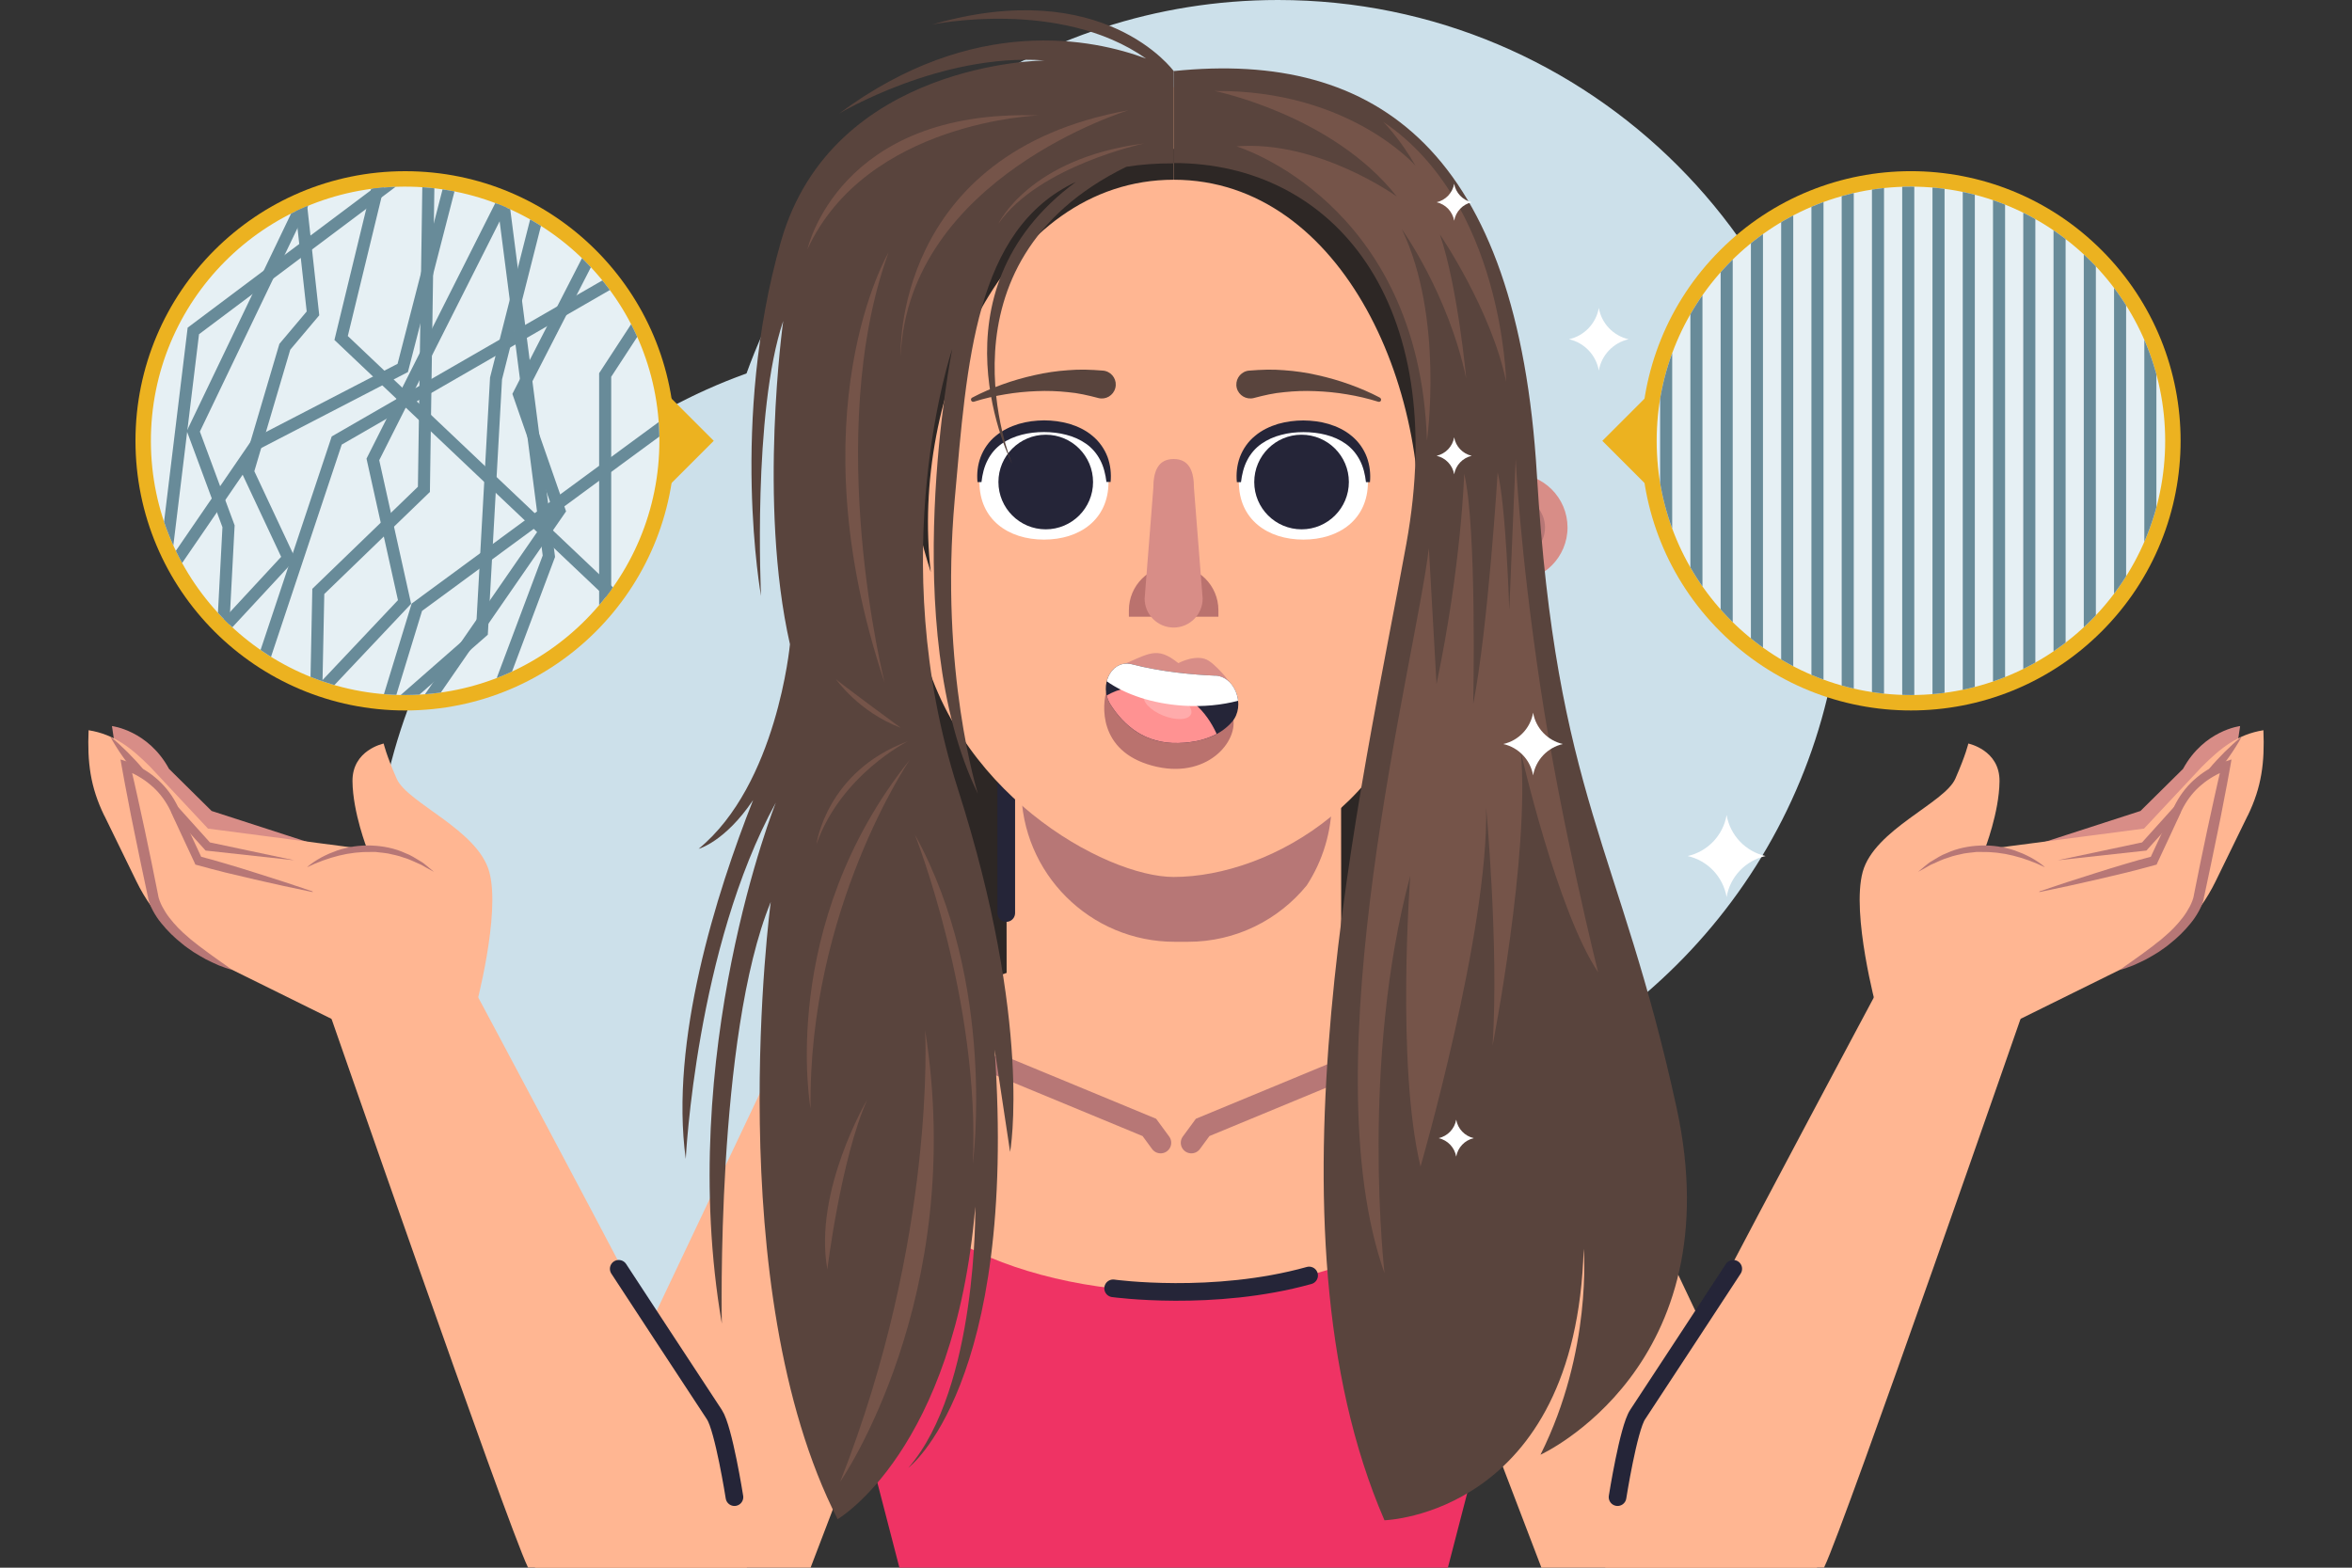
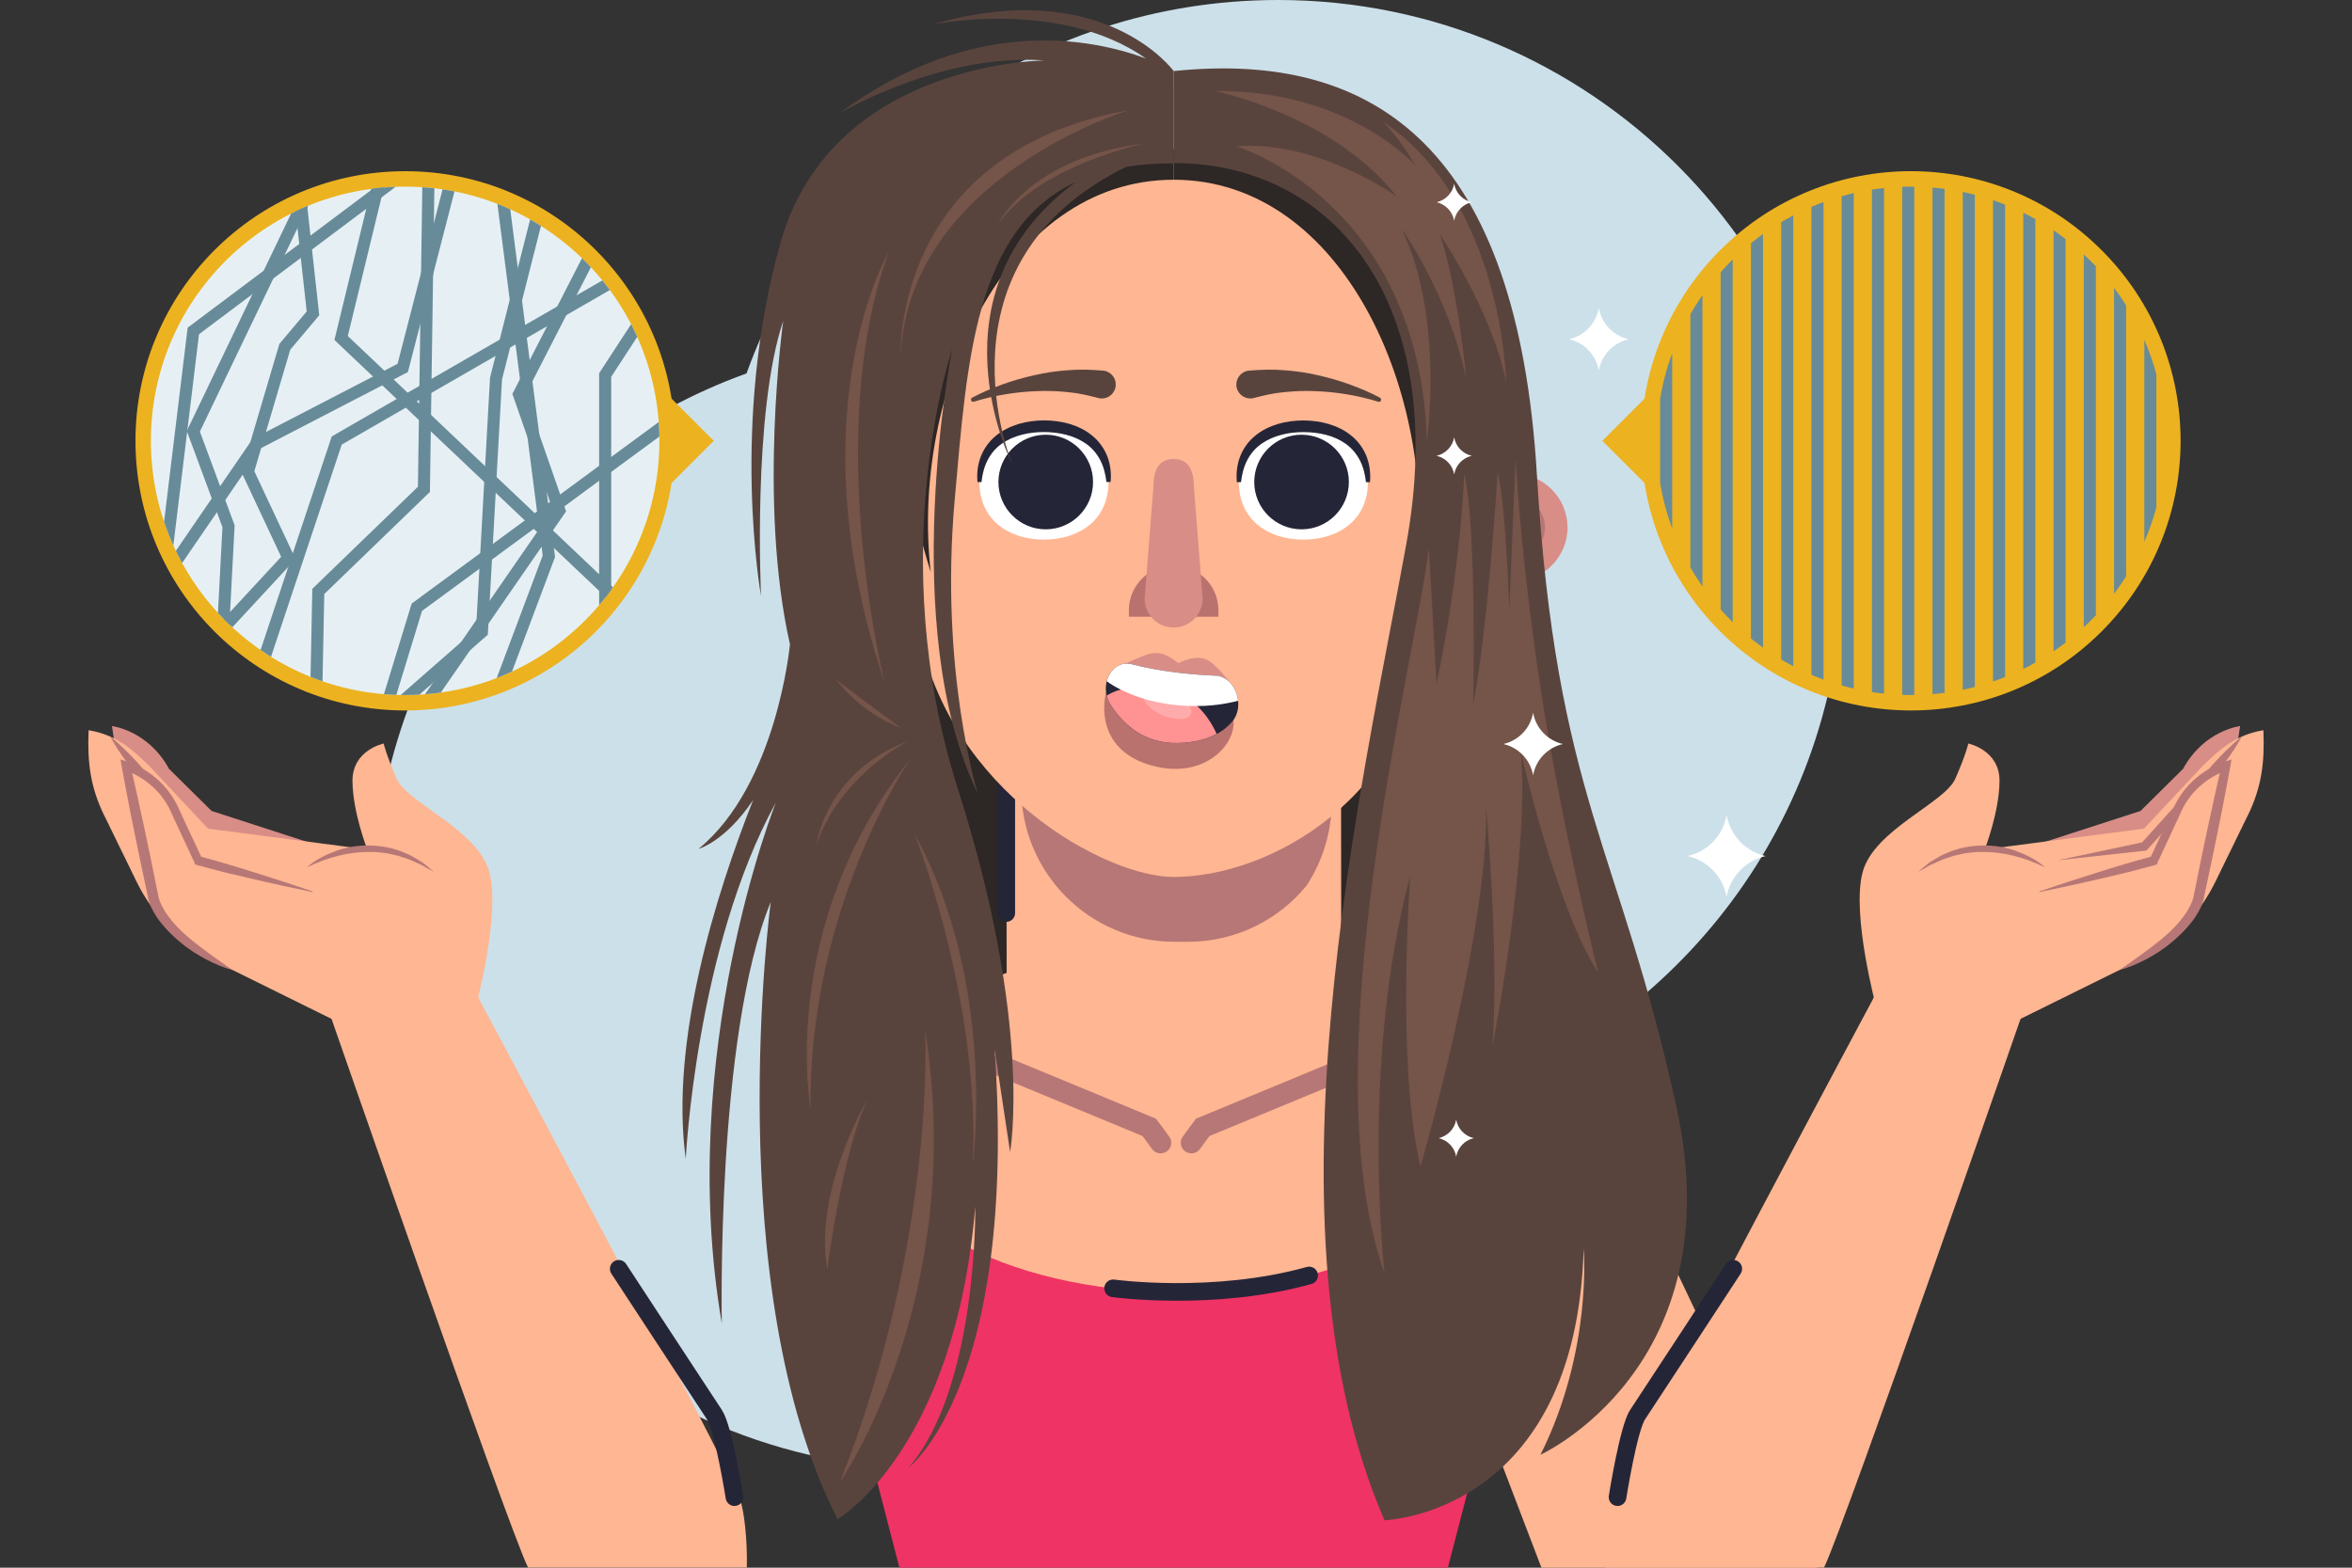
<svg xmlns="http://www.w3.org/2000/svg" viewBox="0 0 300 200" id="Layer_1">
  <rect x="0" y="0" width="300" height="200" fill="#333333" stroke="none" />
  <defs>
    <style>.cls-1{fill:#fff;}.cls-2{fill:#ffabab;}.cls-3{fill:#ba726e;}.cls-4{fill:#ff9292;}.cls-5{stroke:#b77776;stroke-width:2.7px;}.cls-5,.cls-6,.cls-7,.cls-8{fill:none;}.cls-5,.cls-6,.cls-8{stroke-miterlimit:10;}.cls-5,.cls-8{stroke-linecap:round;}.cls-9{fill:#b77776;}.cls-10{fill:#ffb692;}.cls-11{clip-path:url(#clippath-1);}.cls-12{fill:#59443d;}.cls-13{fill:#d88d87;}.cls-14{fill:#ecb220;}.cls-15{clip-path:url(#clippath);}.cls-16{fill:#cce0ea;}.cls-6{stroke:#688b99;stroke-width:1.54px;}.cls-17{fill:#252538;}.cls-8{stroke:#252538;stroke-width:2.25px;}.cls-18{fill:#755449;}.cls-19{fill:#e6f0f4;}.cls-20{fill:#ef3364;}.cls-21{fill:#2d2725;}</style>
    <clipPath id="clippath">
      <circle r="32.43" cy="56.24" cx="243.74" class="cls-7" />
    </clipPath>
    <clipPath id="clippath-1">
      <circle transform="translate(-.2 .18) rotate(-.2)" r="32.43" cy="56.24" cx="51.68" class="cls-7" />
    </clipPath>
  </defs>
  <rect height="200" width="300" class="cls-7" />
  <g id="OBJECTS">
    <path d="m235.07,72.05C235.07,32.26,202.81,0,163.02,0c-31.22,0-57.81,19.86-67.8,47.64-27.78,10-47.64,36.58-47.64,67.8,0,39.79,32.26,72.05,72.05,72.05,31.22,0,57.81-19.86,67.8-47.64,27.78-10,47.64-36.58,47.64-67.8Z" class="cls-16" />
    <path d="m113.64,61.36v79.25h67.97V60.57s-68.49,1.31-67.97.79Z" class="cls-21" />
    <polygon points="197.4 127.49 231.78 200 196.61 200 180.34 157.41 197.4 127.49" class="cls-10" />
    <path d="m285.31,95.44l.42-2.81s-4.6.53-7.28,5.46l-5.43,5.37-16.03,5.19,20.38-2.17,7.94-11.05Z" class="cls-13" />
    <path d="m286.69,104.06l-4.09,8.38c-2.18,4.48-5.79,8.11-10.26,10.32l-19.19,9.48-13.81-3.66s-3.23-11.95-1.75-17.35c1.48-5.4,10.44-8.77,11.81-11.88,1.37-3.12,1.66-4.49,1.66-4.49,0,0,4.02.81,3.98,4.81-.04,4-1.89,8.7-1.89,8.7l1-.13,19.32-2.53,7.39-7.9c2.38-2.37,4.53-4.12,7.84-4.65h0c.17,4.08-.21,7.23-2,10.9Z" class="cls-10" />
    <path d="m260.79,110.62c-1.3-.63-2.65-1.12-4.01-1.46-1.37-.34-2.77-.5-4.16-.47h-.52c-.17.02-.35.05-.52.06-.34.05-.7.06-1.04.13-.68.15-1.37.28-2.03.53-.68.19-1.31.51-1.97.8-.34.12-.63.34-.94.5-.31.18-.63.35-.95.52.27-.23.55-.47.83-.7.29-.22.56-.48.88-.65.63-.37,1.24-.79,1.94-1.04,1.34-.62,2.83-.91,4.31-.97,1.48-.06,2.98.16,4.37.63.34.13.69.26,1.03.4.33.16.67.3.99.48.64.35,1.26.75,1.81,1.23Z" class="cls-9" />
    <path d="m260.14,113.72c2.39-.82,4.79-1.6,7.19-2.35,1.2-.39,2.41-.75,3.61-1.11,1.21-.36,2.42-.71,3.64-1.02l-.35.3h0s1.66-3.56,1.66-3.56l.83-1.78c.14-.3.28-.59.41-.9.14-.31.27-.62.45-.92.66-1.21,1.55-2.31,2.61-3.18.52-.45,1.1-.83,1.69-1.18.61-.34,1.2-.63,1.91-.86h0l.84-.27-.16.91c-.24,1.39-.51,2.77-.78,4.16-.26,1.39-.53,2.77-.82,4.15-.56,2.76-1.14,5.52-1.73,8.28v-.08c-.02.25-.06.38-.1.56-.05.16-.1.32-.16.48-.12.31-.26.6-.41.88-.31.56-.66,1.09-1.06,1.57-.78.97-1.67,1.83-2.63,2.59-.23.2-.47.38-.73.56l-.75.52c-.51.32-1.04.63-1.57.92-.54.26-1.08.54-1.64.77-.56.21-1.13.43-1.71.6.48-.38.97-.72,1.45-1.05.48-.34.96-.7,1.44-1.03l1.41-1.05c.44-.38.93-.7,1.35-1.1.89-.74,1.69-1.57,2.38-2.47.35-.45.64-.93.9-1.41.12-.25.24-.49.33-.74.05-.12.08-.25.12-.37.03-.11.06-.26.07-.31v-.04s.01-.04.01-.04c.55-2.77,1.11-5.53,1.7-8.28.29-1.38.59-2.76.9-4.13.31-1.38.61-2.75.94-4.12l.68.64h0c-.54.17-1.14.45-1.67.76-.54.31-1.06.66-1.54,1.07-.97.79-1.76,1.78-2.35,2.87-.16.26-.28.56-.41.85-.12.29-.27.59-.41.89l-.83,1.79-1.67,3.58h0s-.1.23-.1.23l-.25.07c-1.21.34-2.43.65-3.65.96-1.22.3-2.45.59-3.68.87-2.46.57-4.92,1.11-7.39,1.61Z" class="cls-9" />
    <polygon points="262.47 109.75 273.42 107.43 273.1 107.61 277.28 102.97 278.11 103.72 273.92 108.35 273.78 108.51 273.6 108.53 262.47 109.75" class="cls-9" />
    <path d="m285.94,93.97c-.23.44-.49.86-.75,1.28-.26.42-.53.82-.81,1.22-.56.8-1.13,1.59-1.76,2.33l-.85-.71c.62-.75,1.29-1.45,1.98-2.15.35-.34.7-.68,1.06-1.01.37-.33.73-.66,1.13-.96Z" class="cls-9" />
    <path d="m241.74,122.14s-34.71,64.84-36.12,69.09c-.51,1.54-.95,5.02-.87,8.75h27.9s.04-.07.06-.11c2.65-5.5,25.85-72.29,25.85-72.29-.2-17.16-16.82-5.44-16.82-5.44Z" class="cls-10" />
    <path d="m206.32,191s1.38-8.76,2.56-10.53,12.2-18.6,12.2-18.6" class="cls-8" />
-     <polygon points="102.6 127.49 68.22 200 103.39 200 119.66 157.41 102.6 127.49" class="cls-10" />
    <path d="m14.7,95.44l-.42-2.81s4.6.53,7.28,5.46l5.43,5.37,16.03,5.19-20.38-2.17-7.94-11.05Z" class="cls-13" />
    <path d="m13.31,104.06l4.09,8.38c2.18,4.48,5.79,8.11,10.26,10.32l19.19,9.48,13.81-3.66s3.23-11.95,1.75-17.35c-1.48-5.4-10.44-8.77-11.81-11.88-1.37-3.12-1.66-4.49-1.66-4.49,0,0-4.02.81-3.98,4.81s1.89,8.7,1.89,8.7l-1-.13-19.32-2.53-7.39-7.9c-2.38-2.37-4.53-4.12-7.84-4.65h0c-.17,4.08.21,7.23,2,10.9Z" class="cls-10" />
    <path d="m39.21,110.62c1.3-.63,2.65-1.12,4.01-1.46,1.37-.34,2.77-.5,4.16-.47h.52c.17.02.35.05.52.06.34.05.7.06,1.04.13.68.15,1.37.28,2.03.53.68.19,1.31.51,1.97.8.34.12.63.34.94.5.31.18.63.35.95.52-.27-.23-.55-.47-.83-.7-.29-.22-.56-.48-.88-.65-.63-.37-1.24-.79-1.94-1.04-1.34-.62-2.83-.91-4.31-.97-1.48-.06-2.98.16-4.37.63-.34.13-.69.26-1.03.4-.33.16-.67.3-.99.48-.64.35-1.26.75-1.81,1.23Z" class="cls-9" />
    <path d="m39.86,113.72c-2.39-.82-4.79-1.6-7.19-2.35-1.2-.39-2.41-.75-3.61-1.11-1.21-.36-2.42-.71-3.64-1.02l.35.3h0s-1.66-3.56-1.66-3.56l-.83-1.78c-.14-.3-.28-.59-.41-.9-.14-.31-.27-.62-.45-.92-.66-1.21-1.55-2.31-2.61-3.18-.52-.45-1.1-.83-1.69-1.18-.61-.34-1.2-.63-1.91-.86h0l-.84-.27.16.91c.24,1.39.51,2.77.78,4.16.26,1.39.53,2.77.82,4.15.56,2.76,1.14,5.52,1.73,8.28v-.08c.02.25.06.38.1.56.05.16.1.32.16.48.12.31.26.6.41.88.31.56.66,1.09,1.06,1.57.78.97,1.67,1.83,2.63,2.59.23.2.47.38.73.56l.75.52c.51.32,1.04.63,1.57.92.54.26,1.08.54,1.64.77.56.21,1.13.43,1.71.6-.48-.38-.97-.72-1.45-1.05-.48-.34-.96-.7-1.44-1.03l-1.41-1.05c-.44-.38-.93-.7-1.35-1.1-.89-.74-1.69-1.57-2.38-2.47-.35-.45-.64-.93-.9-1.41-.12-.25-.24-.49-.33-.74-.05-.12-.08-.25-.12-.37-.03-.11-.06-.26-.07-.31v-.04s-.01-.04-.01-.04c-.55-2.77-1.11-5.53-1.7-8.28-.29-1.38-.59-2.76-.9-4.13-.31-1.38-.61-2.75-.94-4.12l-.68.64h0c.54.17,1.14.45,1.67.76.54.31,1.06.66,1.54,1.07.97.79,1.76,1.78,2.35,2.87.16.26.28.56.41.85.12.29.27.59.41.89l.83,1.79,1.67,3.58h0s.1.23.1.23l.25.07c1.21.34,2.43.65,3.65.96,1.22.3,2.45.59,3.68.87,2.46.57,4.92,1.11,7.39,1.61Z" class="cls-9" />
-     <polygon points="37.53 109.75 26.58 107.43 26.9 107.61 22.72 102.97 21.9 103.72 26.08 108.35 26.22 108.51 26.4 108.53 37.53 109.75" class="cls-9" />
    <path d="m14.06,93.97c.23.44.49.86.75,1.28.26.42.53.82.81,1.22.56.8,1.13,1.59,1.76,2.33l.85-.71c-.62-.75-1.29-1.45-1.98-2.15-.35-.34-.7-.68-1.06-1.01-.37-.33-.73-.66-1.13-.96Z" class="cls-9" />
    <path d="m58.27,122.14s34.71,64.84,36.12,69.09c.51,1.54.95,5.02.87,8.75h-27.9s-.04-.07-.06-.11c-2.65-5.5-25.85-72.29-25.85-72.29.2-17.16,16.82-5.44,16.82-5.44Z" class="cls-10" />
    <path d="m93.68,191s-1.38-8.76-2.56-10.53c-1.18-1.77-12.2-18.6-12.2-18.6" class="cls-8" />
    <path d="m184.68,200h-69.96l-11.9-45.93c-2.31-14.86,9.18-28.27,24.22-28.27h45.32c15.03,0,26.52,13.41,24.22,28.27l-11.9,45.93Z" class="cls-20" />
    <ellipse ry="22.14" rx="39.66" cy="142.68" cx="150" class="cls-10" />
    <polyline points="148.04 145.79 146.6 143.83 127.57 135.95" class="cls-5" />
    <polyline points="151.96 145.79 153.4 143.83 172.43 135.95" class="cls-5" />
    <path d="m171.07,127.34l-42.67.04-.05-51.13c-.01-11.78,9.53-21.35,21.32-21.36h0c11.78-.01,21.35,9.53,21.36,21.32l.05,51.13Z" class="cls-10" />
    <line y2="95.72" x2="128.35" y1="116.48" x1="128.35" class="cls-8" />
    <path d="m130.26,100.6c.01,10.81,8.78,19.56,19.59,19.55h1.69c6.11,0,11.56-2.81,15.14-7.2,2.02-3.11,3.19-6.81,3.19-10.8l-.03-33.3c-2.86-7.83-10.38-13.42-19.2-13.41-11.28.01-20.41,9.16-20.39,20.44l.02,24.72Z" class="cls-9" />
    <path d="m141.98,164.36s12.79,1.77,25-1.64" class="cls-8" />
    <path d="m193.08,74.16l-86.73.09c-3.79,0-6.87-3.07-6.88-6.86h0c0-3.79,3.07-6.87,6.86-6.88l86.73-.09c3.79,0,6.87,3.07,6.88,6.86h0c0,3.79-3.07,6.87-6.86,6.88Z" class="cls-13" />
    <path d="m105.79,71.34c-1.96-.27-3.44-1.97-3.44-3.95,0-2.2,1.79-4,3.99-4l86.73-.09c.19,0,.37.01.56.04,1.96.27,3.44,1.97,3.44,3.95,0,2.2-1.79,4-3.99,4l-86.73.09c-.19,0-.37-.01-.56-.04Z" class="cls-9" />
    <path d="m149.7,111.88h0c-8.69,0-28.6-10.87-32.57-31.55l-5.33-32.87c0-20.07,16.27-36.33,36.33-36.33h3.13c20.06,0,36.33,16.27,36.33,36.33l-5.33,32.87c-2.09,21.41-20.2,31.55-32.57,31.55Z" class="cls-10" />
    <path d="m176.01,50.73c-1.25-.66-2.54-1.21-3.87-1.69-1.33-.48-2.7-.87-4.09-1.18-1.4-.32-2.83-.53-4.28-.63-1.46-.13-2.94-.07-4.43.05-.1,0-.21.03-.31.05-.95.25-1.52,1.22-1.28,2.17.25.95,1.22,1.52,2.17,1.28l.07-.02c1.23-.32,2.5-.62,3.81-.73,1.31-.14,2.64-.19,3.98-.13,1.34.05,2.69.18,4.03.41,1.34.22,2.68.53,3.98.94h.01c.13.04.27,0,.33-.13.07-.14.02-.31-.12-.38Z" class="cls-12" />
    <path d="m140.98,47.33c-.1-.03-.21-.04-.31-.05-1.49-.12-2.97-.18-4.43-.05-1.46.1-2.89.31-4.28.63-1.4.31-2.77.7-4.09,1.18-1.33.48-2.62,1.03-3.87,1.69-.14.07-.19.24-.12.38.06.12.2.18.33.14h.01c1.29-.41,2.64-.72,3.98-.94,1.34-.23,2.69-.36,4.03-.41,1.34-.06,2.67-.01,3.98.13,1.31.11,2.58.41,3.81.73l.07.02c.95.25,1.92-.32,2.17-1.28.25-.95-.32-1.92-1.28-2.17Z" class="cls-12" />
    <path d="m174.48,61.5c0,4.78-3.68,7.34-8.23,7.34s-8.23-2.55-8.23-7.34,3.68-7.12,8.23-7.12c4.54,0,8.23,2.34,8.23,7.12Z" class="cls-1" />
    <path d="m157.76,61.5c-.1-1.05.01-2.15.39-3.19.39-1.03,1.05-1.99,1.93-2.7.86-.73,1.89-1.21,2.94-1.53,1.06-.3,2.15-.44,3.23-.44,1.08.01,2.17.14,3.22.45,1.05.32,2.08.8,2.94,1.53.87.71,1.54,1.66,1.93,2.7.38,1.04.5,2.14.4,3.19h-.51c-.11-.99-.34-1.95-.78-2.79-.43-.84-1.05-1.56-1.8-2.1-1.52-1.08-3.46-1.49-5.39-1.49-.97,0-1.93.1-2.84.35-.92.23-1.78.62-2.54,1.15-.76.54-1.37,1.25-1.8,2.09-.44.84-.67,1.8-.79,2.79h-.51Z" class="cls-17" />
    <path d="m166.01,55.46c-3.33,0-6.03,2.71-6.03,6.04s2.71,6.03,6.04,6.03,6.03-2.71,6.03-6.04c0-3.33-2.71-6.03-6.04-6.03Z" class="cls-17" />
    <path d="m124.93,61.5c0,4.78,3.68,7.34,8.23,7.34s8.23-2.55,8.23-7.34-3.68-7.12-8.23-7.12c-4.54,0-8.23,2.34-8.23,7.12Z" class="cls-1" />
    <path d="m141.13,61.5c-.12-.99-.35-1.95-.79-2.79-.43-.84-1.05-1.56-1.8-2.09-.76-.53-1.62-.92-2.54-1.15-.91-.24-1.88-.35-2.84-.35-1.92,0-3.87.42-5.39,1.49-.76.54-1.37,1.25-1.8,2.1-.44.84-.67,1.8-.78,2.79h-.51c-.1-1.05.01-2.15.4-3.19.39-1.03,1.05-1.99,1.93-2.7.86-.72,1.89-1.21,2.94-1.53,1.06-.31,2.15-.44,3.22-.45,1.08,0,2.17.14,3.23.44,1.05.32,2.08.8,2.94,1.53.87.71,1.54,1.67,1.93,2.7.38,1.04.49,2.14.39,3.19h-.51Z" class="cls-17" />
    <path d="m133.39,55.46c3.33,0,6.03,2.71,6.03,6.04s-2.71,6.03-6.04,6.03-6.03-2.71-6.03-6.04,2.71-6.03,6.04-6.03Z" class="cls-17" />
    <path d="m142.74,84.99c3.81-1.54,4.73-2.66,7.56-.39,0,0,2.43-1.32,3.94-.26s2.89,3.09,2.89,3.09l-7.43.33-6.97-2.76Z" class="cls-13" />
    <path d="m141.19,87.95c-.66,1.99-1.1,7.85,5.74,9.72,6.95,1.91,11.14-3.09,10.32-6.28-.82-3.19-16.06-3.44-16.06-3.44Z" class="cls-3" />
    <path d="m155.02,86.2c-2.84-.12-6.83-.47-10.67-1.46-2.53-.65-4.28,2.66-2.7,5.16,1.68,2.65,4.38,5.01,8.64,4.9,3.49-.09,5.59-1.26,6.85-2.7,1.78-2.04.42-5.79-2.12-5.9Z" class="cls-17" />
    <path d="m150.29,94.79c-4.26.11-6.95-2.25-8.64-4.9-.24-.37-.39-.77-.49-1.16,1.42-.85,3.38-1.35,6.12-1.07,4.23.43,6.59,3.11,7.9,5.95,0,0,0,.01,0,.02-1.21.66-2.8,1.11-4.9,1.16Z" class="cls-4" />
    <path d="m151.91,91.12c-.33.76-1.94.83-3.59.15-1.65-.68-2.72-1.84-2.38-2.6.33-.76,1.94-.83,3.59-.15,1.65.67,2.72,1.84,2.38,2.6Z" class="cls-2" />
    <path d="m155.02,86.2c-2.84-.12-6.83-.47-10.67-1.46-1.55-.4-2.81.7-3.18,2.18,2.38,1.68,5.86,2.86,9.78,3.11,2.52.16,4.9-.08,6.97-.63-.17-1.62-1.3-3.14-2.9-3.21Z" class="cls-1" />
    <path d="m155.42,78.68h-11.43v-.83c0-3.15,2.56-5.7,5.71-5.7h0c3.16,0,5.71,2.55,5.71,5.7v.83Z" class="cls-3" />
    <path d="m149.7,80.06h0c-2.04,0-3.7-1.65-3.7-3.7l1.11-14.1c0-2.04.55-3.7,2.59-3.7h0c2.04,0,2.59,1.65,2.59,3.7l1.11,14.1c0,2.04-1.66,3.7-3.7,3.7Z" class="cls-13" />
    <path d="m149.7,22.93c21.66,0,33.62,27.41,31,50.06,0,0,9.85-29.54-1.31-43.16-11.16-13.62-29.68-10.83-29.68-10.83v3.94h0Z" class="cls-21" />
    <path d="m149.7,20.8c20.35,0,35.26,17.73,29.68,48.58-5.58,30.86-19.04,87.15-2.79,124.57,0,0,24.43-.67,25.41-34.64,0,0,1.14,12.98-5.51,26.28,0,0,24.58-11.17,17.35-44.32-7.22-33.15-15.35-39.64-17.81-80.75-2.46-41.11-20.25-54.16-46.34-51.45v11.74h0Z" class="cls-12" />
    <path d="m157.72,18.67s23.31,7.02,24.29,37.54c0,0,2.22-15.63-3.2-26.96,0,0,5.91,8.21,8.21,19.04,0,0-1.07-11.65-3.36-18.38,0,0,6.56,9.6,8.45,18.79,0,0-.41-22.9-15.67-33.15,0,0,2.13,2.13,4.1,5.58,0,0-8.45-9.68-25.6-9.52,0,0,15.02,3.04,23.22,13.46,0,0-10.01-7.22-20.43-6.4Z" class="cls-18" />
    <path d="m182.26,69.87c-1.72,14.53-15.26,65.49-5.66,92.57,0,0-3.12-26.92,3.28-50.71,0,0-1.81,24.13,1.31,37.09,0,0,8.7-30.03,8.37-45.79,0,0,1.64,17.73.82,30.36,0,0,4.76-24.29,3.61-37.42,0,0,4.6,20.19,9.85,28.07,0,0-4.76-19.04-7.39-36.6-2.63-17.56-3.12-28.89-3.12-28.89,0,0-.33,7.06-.82,19.28,0,0-.41-13.29-1.48-17.56,0,0-1.23,19.94-3.12,29.54,0,0,.49-22.57-1.15-29.38,0,0-.33,11.57-3.53,26.83l-.98-17.4Z" class="cls-18" />
    <path d="m149.72,22.93c-21.66,0-33.62,27.41-31,50.06,0,0-9.85-29.54,1.31-43.16s29.68-10.83,29.68-10.83v3.94h0Z" class="cls-21" />
    <path d="m149.7,9.06s-8.91-12.28-30.8-5.93c0,0,16.29-3.39,27.28,4.34-6.65-2.48-21.95-5.77-39.14,7.01,0,0,12.92-7.75,26.22-6.77,0,0-27.08.12-33.65,23.1-6.56,22.98-2.54,45.22-2.54,45.22,0,0-1.11-23.39,2.83-35.08,0,0-3.24,23.18.86,41.24,0,0-1.64,17.89-11.65,26.1,0,0,3.35-.88,6.95-6.22-4.72,11.96-10.65,30.77-8.59,45.78,0,0,1.31-26.92,11.49-45.46,0,0-12.8,32-6.89,66.47,0,0-.78-36.68,6.24-53.79,0,0-6.56,49.2,8.53,78.74,0,0,14.94-8.7,17.56-39.88,0,0,.33,23.14-8.53,33.32,0,0,13.95-10.5,11-53.34l1.97,13.05s2.95-16.25-6.65-46.28c-9.6-30.03-.74-56.13-.74-56.13,0,0-7.06,35.53,3.28,56.7,0,0-4.92-15.59-2.95-37.58,1.57-17.52,2.54-34.41,15.46-40.47-19.25,14.16-8.15,35.97-8.15,35.97,0,0-10.62-25.56,14.57-37.89,1.84-.3,3.84-.45,6.03-.44v-11.73h0Z" class="cls-12" />
    <path d="m143.93,14.07s-28.07,8.53-29.05,31.35c0,0-1.15-25.93,29.05-31.35Z" class="cls-18" />
    <path d="m113.33,32.21s-12.06,20.43-.49,54.9c0,0-7.96-31.51.49-54.9Z" class="cls-18" />
    <path d="m116.69,106.47s8.37,21.17,7.39,42.02c0,0,3.12-22.98-7.39-42.02Z" class="cls-18" />
    <path d="m116.03,96.95s-12.97,19.04-12.64,44.48c0,0-4.27-23.31,12.64-44.48Z" class="cls-18" />
    <path d="m115.79,94.57s-8.53,4.27-11.65,13.13c0,0,1.23-9.27,11.65-13.13Z" class="cls-18" />
-     <path d="m132.45,14.73s-21.91.74-29.46,17.07c0,0,3.94-17.97,29.46-17.07Z" class="cls-18" />
    <path d="m145.95,18.3s-13.42,2.83-18.59,10.22c0,0,3.94-8.37,18.59-10.22Z" class="cls-18" />
    <path d="m118,131.42s1.48,26.34-10.83,57.61c0,0,16.25-23.39,10.83-57.61Z" class="cls-18" />
    <path d="m110.62,140.28s-6.89,11.65-5.09,21.66c0,0,1.72-14.11,5.09-21.66Z" class="cls-18" />
    <path d="m106.6,86.61s2.87,4.19,8.29,6.24c0,0-8.37-6.15-8.29-6.24Z" class="cls-18" />
    <path d="m195.55,90.92c-.34,1.98-1.85,3.56-3.8,4,1.95.44,3.46,2.02,3.8,4,.34-1.98,1.85-3.56,3.8-4-1.95-.44-3.46-2.02-3.8-4Z" class="cls-1" />
    <path d="m220.23,103.98c-.44,2.59-2.42,4.66-4.97,5.23,2.55.57,4.52,2.64,4.97,5.23.44-2.59,2.42-4.66,4.97-5.23-2.55-.57-4.52-2.64-4.97-5.23Z" class="cls-1" />
    <path d="m203.93,39.28c-.34,1.98-1.85,3.56-3.8,4,1.95.44,3.46,2.02,3.8,4,.34-1.98,1.85-3.56,3.8-4-1.95-.44-3.46-2.02-3.8-4Z" class="cls-1" />
    <path d="m185.48,23.44c-.2,1.17-1.09,2.1-2.24,2.36,1.15.26,2.04,1.19,2.24,2.36.2-1.17,1.09-2.1,2.24-2.36-1.15-.26-2.04-1.19-2.24-2.36Z" class="cls-1" />
    <path d="m185.48,60.51c.2-1.17,1.09-2.1,2.24-2.36-1.15-.26-2.04-1.19-2.24-2.36-.2,1.17-1.09,2.1-2.24,2.36,1.15.26,2.04,1.19,2.24,2.36Z" class="cls-1" />
    <path d="m185.74,142.84c-.2,1.17-1.09,2.1-2.24,2.36,1.15.26,2.04,1.19,2.24,2.36.2-1.17,1.09-2.1,2.24-2.36-1.15-.26-2.04-1.19-2.24-2.36Z" class="cls-1" />
    <circle transform="translate(31.62 188.82) rotate(-45)" r="34.4" cy="56.24" cx="243.74" class="cls-14" />
    <rect transform="translate(21.74 164.96) rotate(-45)" height="7.94" width="7.94" y="52.27" x="206.02" class="cls-14" />
-     <circle r="32.43" cy="56.24" cx="243.74" class="cls-19" />
    <g class="cls-15">
      <line y2="98.22" x2="212.52" y1="16.9" x1="212.52" class="cls-6" />
      <line y2="98.22" x2="216.38" y1="16.9" x1="216.38" class="cls-6" />
      <line y2="98.22" x2="220.24" y1="16.9" x1="220.24" class="cls-6" />
      <line y2="98.22" x2="224.1" y1="16.9" x1="224.1" class="cls-6" />
      <line y2="98.22" x2="227.96" y1="16.9" x1="227.96" class="cls-6" />
      <line y2="98.22" x2="231.82" y1="16.9" x1="231.82" class="cls-6" />
      <line y2="98.22" x2="235.68" y1="16.9" x1="235.68" class="cls-6" />
      <line y2="98.22" x2="239.54" y1="16.9" x1="239.54" class="cls-6" />
      <line y2="98.22" x2="243.4" y1="16.9" x1="243.4" class="cls-6" />
      <line y2="98.22" x2="247.26" y1="16.9" x1="247.26" class="cls-6" />
      <line y2="98.22" x2="251.12" y1="16.9" x1="251.12" class="cls-6" />
      <line y2="98.22" x2="254.98" y1="16.9" x1="254.98" class="cls-6" />
      <line y2="98.22" x2="258.84" y1="16.9" x1="258.84" class="cls-6" />
      <line y2="98.22" x2="262.7" y1="16.9" x1="262.7" class="cls-6" />
      <line y2="98.22" x2="266.56" y1="16.9" x1="266.56" class="cls-6" />
      <line y2="98.22" x2="270.42" y1="16.9" x1="270.42" class="cls-6" />
      <line y2="98.22" x2="274.28" y1="16.9" x1="274.28" class="cls-6" />
    </g>
    <circle r="34.4" cy="56.24" cx="51.68" class="cls-14" />
    <rect transform="translate(-14.75 76.88) rotate(-45)" height="7.94" width="7.94" y="52.27" x="81.46" class="cls-14" />
    <circle transform="translate(-.2 .18) rotate(-.2)" r="32.43" cy="56.24" cx="51.68" class="cls-19" />
    <g class="cls-11">
      <polyline points="45.98 10.57 24.66 55.02 29.15 67.14 27.58 97" class="cls-6" />
      <polyline points="37 13.49 39.92 39.98 36.33 44.24 31.62 60.18 36.78 71.18 17.02 92.51" class="cls-6" />
      <polyline points="62.37 4.28 51.37 46.94 32.74 56.59 13.66 84.43" class="cls-6" />
      <polyline points="63.27 18.65 70.01 70.96 59.9 97.9" class="cls-6" />
      <polyline points="83.92 15.73 66.19 50.31 71.35 65.12 48.23 98.57" class="cls-6" />
      <polyline points="41.49 98.12 61.47 80.61 63.27 48.28 71.58 15.51" class="cls-6" />
      <polyline points="54.96 1.81 54.07 62.43 40.6 75.45 39.92 108.9" class="cls-6" />
      <polyline points="84.37 36.84 77.19 47.84 77.19 79.49 54.51 108.67" class="cls-6" />
-       <polyline points="76.29 1.59 47.56 58.61 51.6 76.8 32.74 96.78" class="cls-6" />
      <polyline points="50.92 12.59 43.51 43.12 82.58 80.16" class="cls-6" />
      <polyline points="93.8 47.61 53.17 77.47 47.33 96.55" class="cls-6" />
      <polyline points="64.17 12.59 24.66 42.22 19.04 88.47" class="cls-6" />
      <polyline points="31.17 91.56 42.95 56.2 84.71 32.12" class="cls-6" />
    </g>
  </g>
</svg>